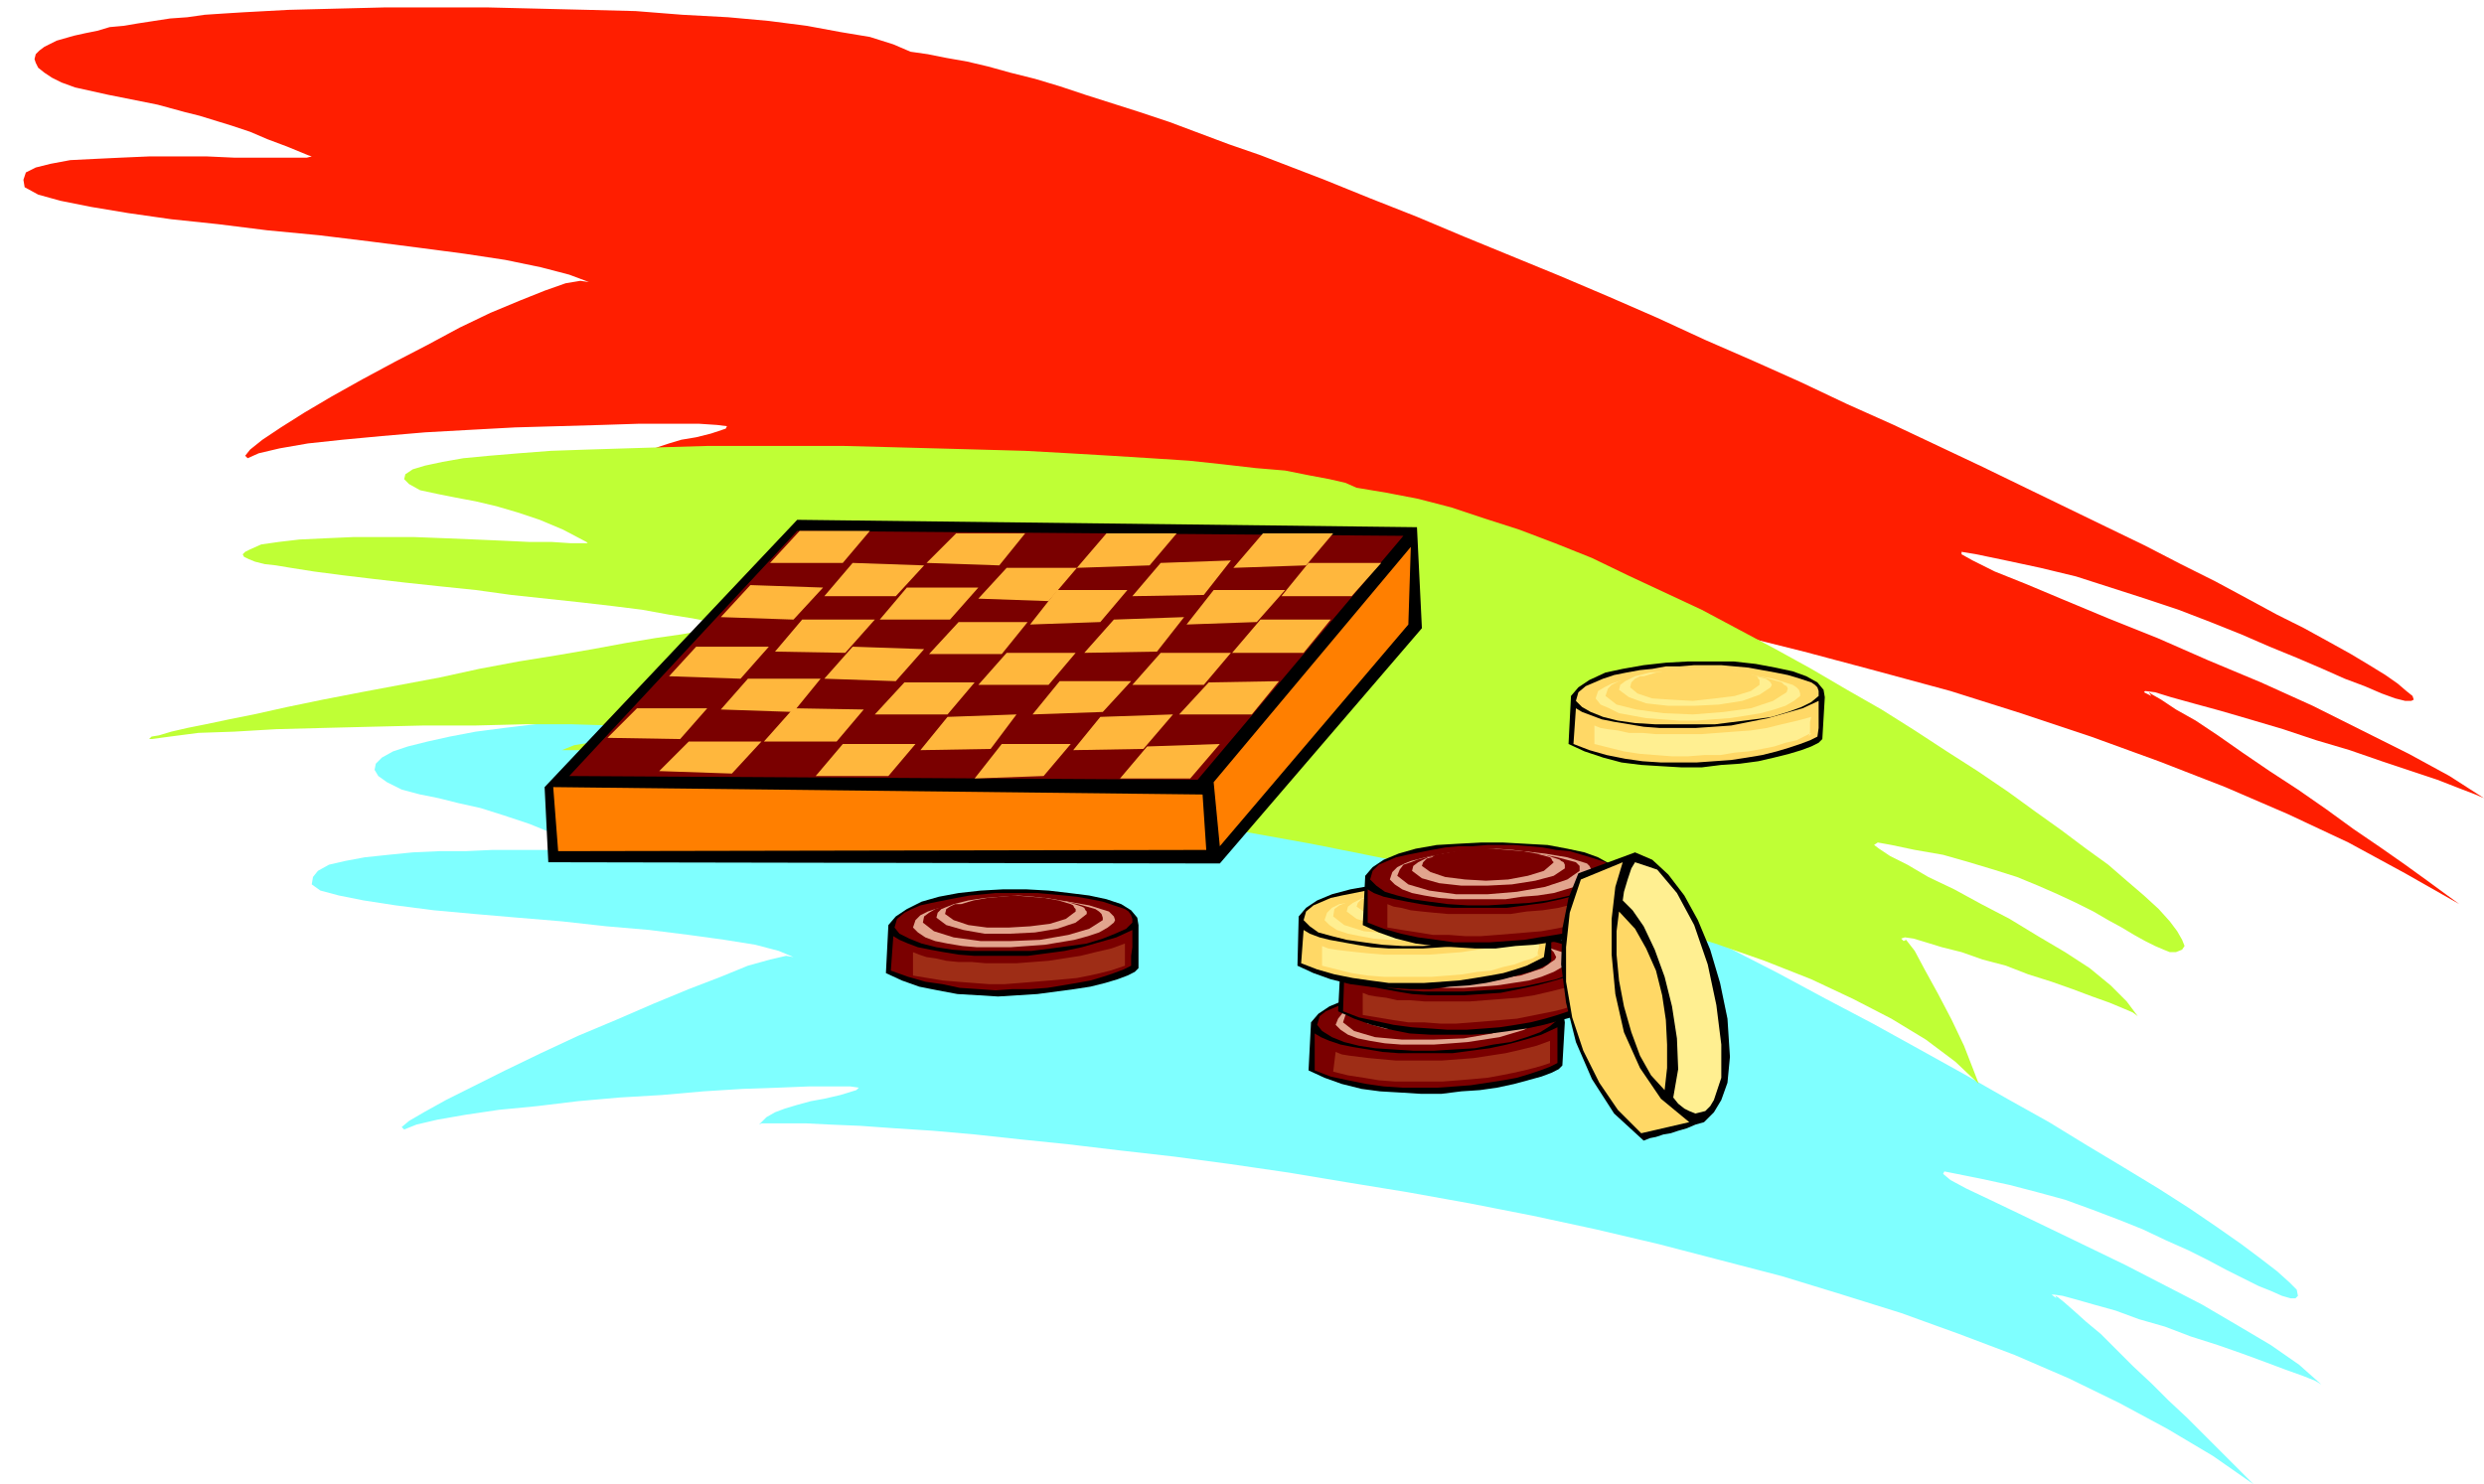
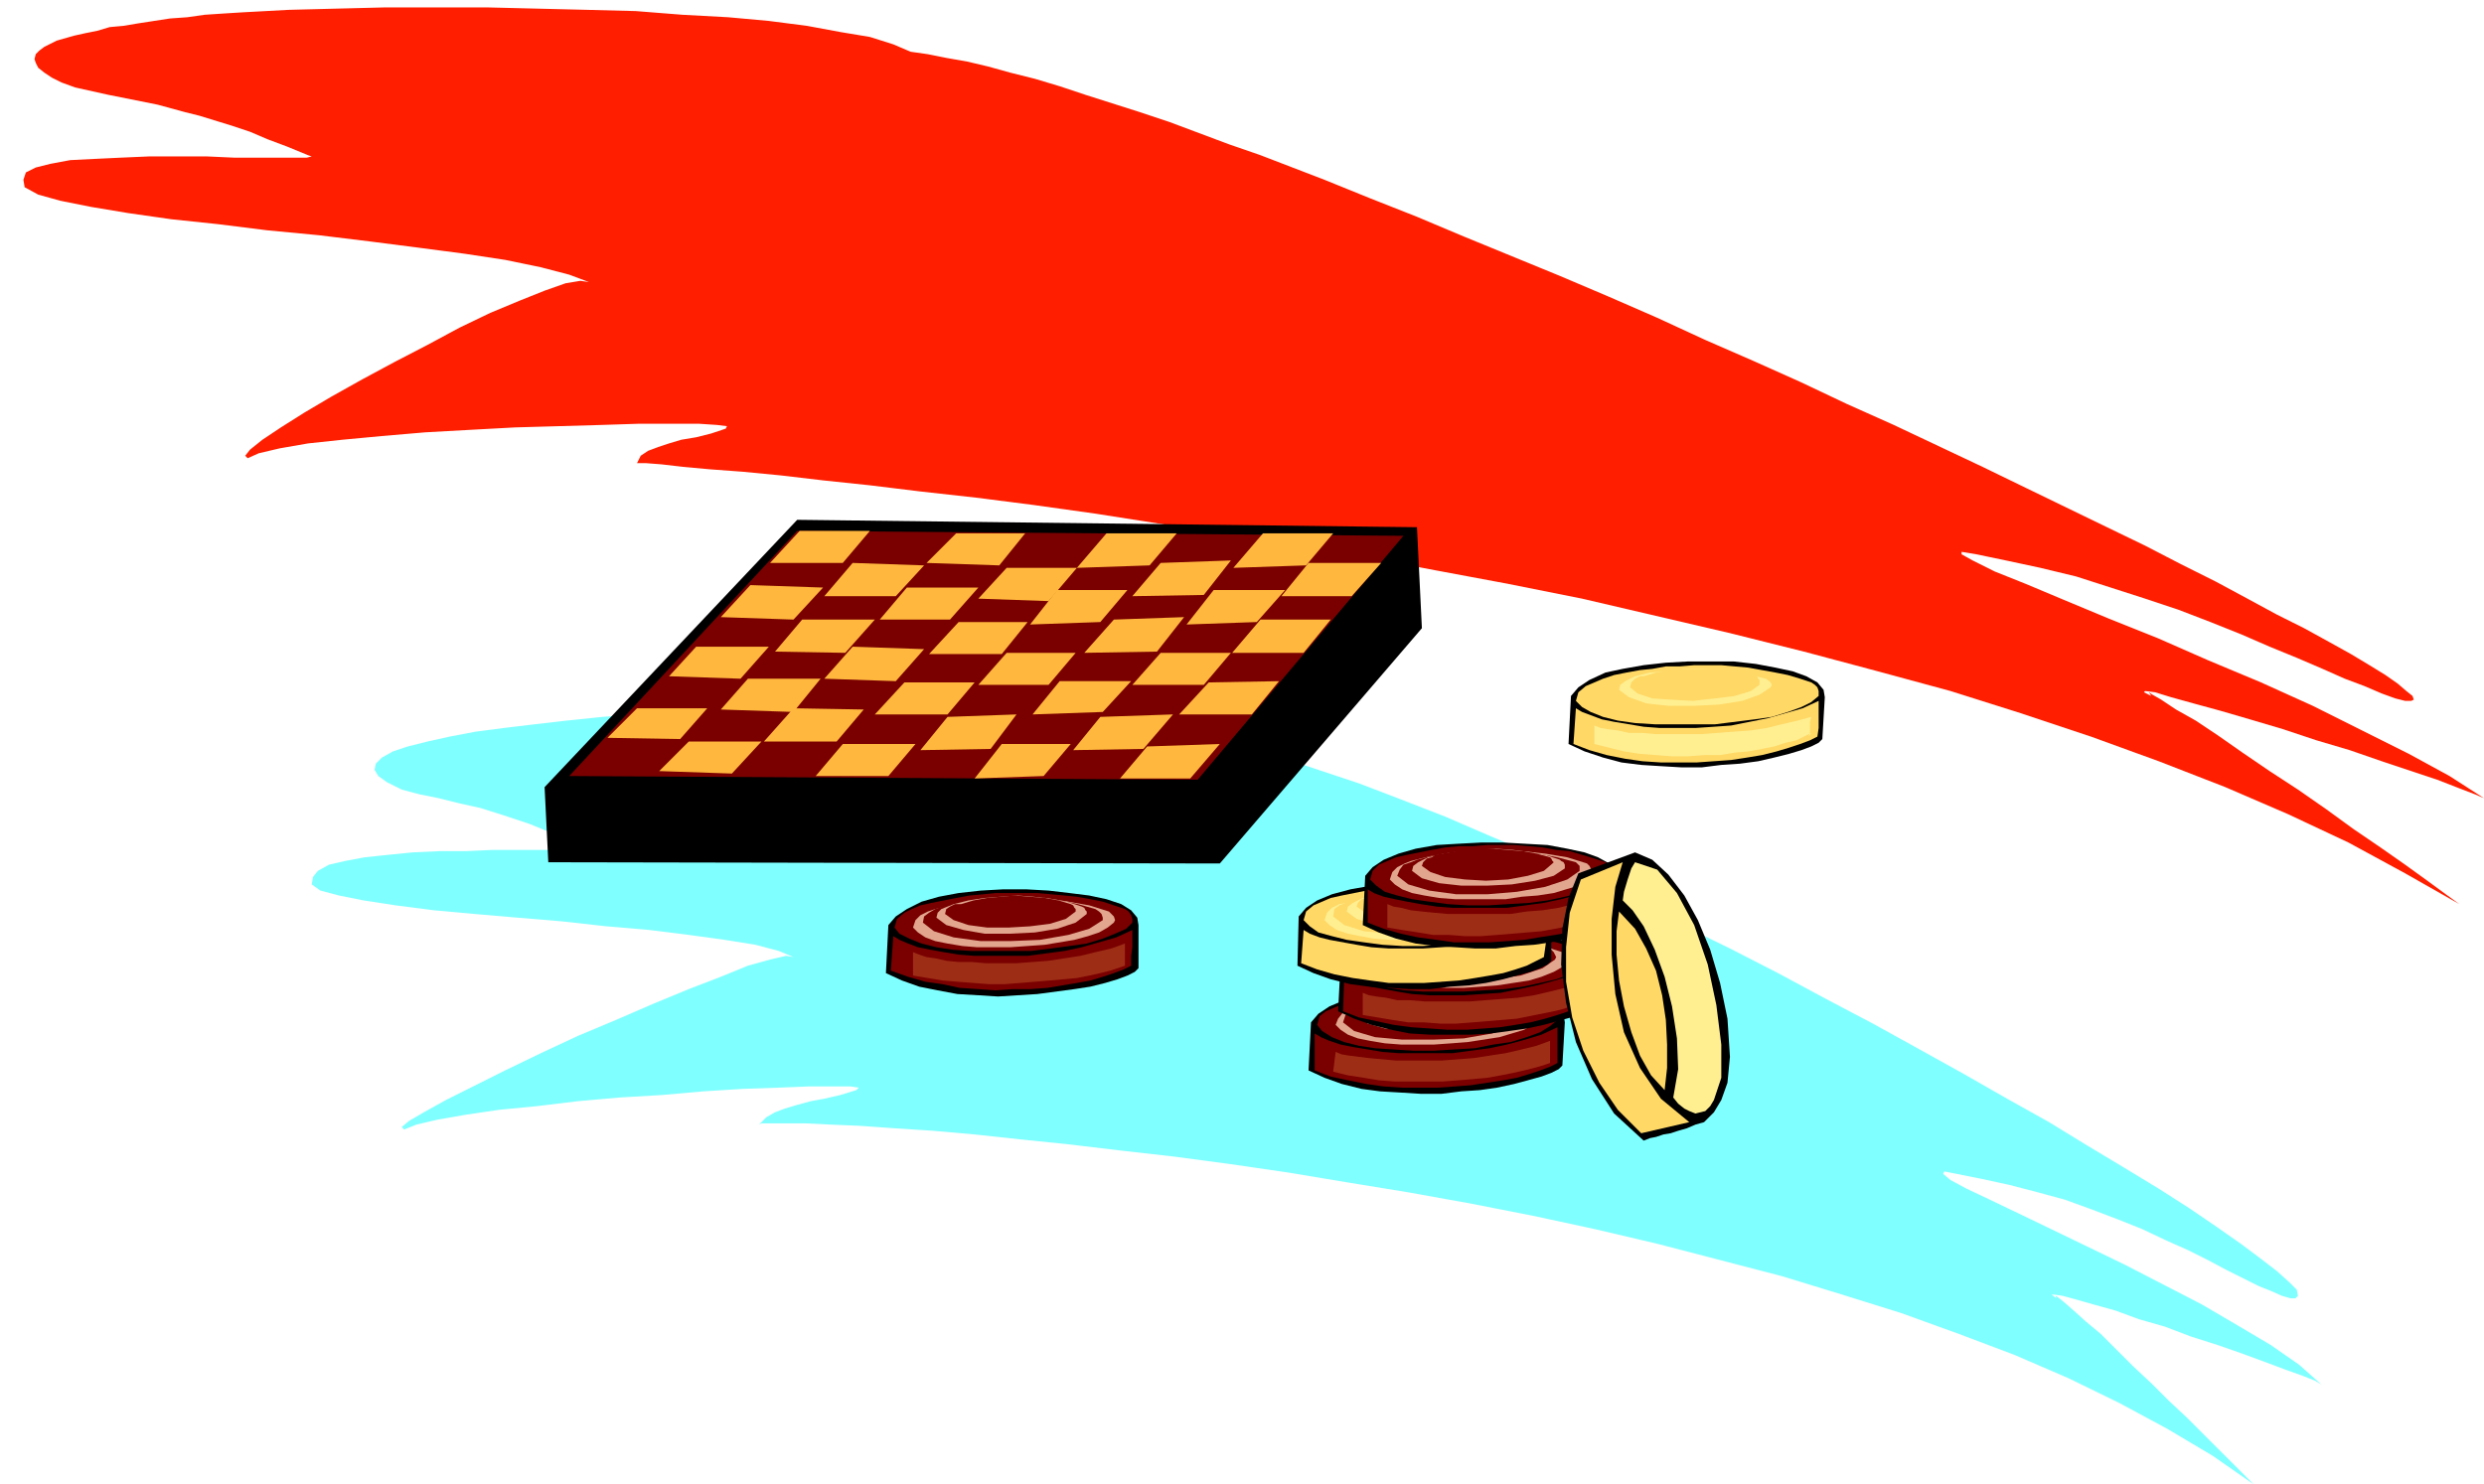
<svg xmlns="http://www.w3.org/2000/svg" fill-rule="evenodd" height="115.68" preserveAspectRatio="none" stroke-linecap="round" viewBox="0 0 2016 1205" width="2.016in">
  <style>.pen1{stroke:none}.brush5{fill:#000}.brush6{fill:#7a0000}.brush7{fill:#e2a58e}.brush8{fill:#9e2d16}.brush9{fill:#ffd866}.brush10{fill:#ffef91}.brush11{fill:#ffb73d}</style>
  <path class="pen1" style="fill:#ff1e00" d="m739 42-14-6-19-6-24-4-27-5-31-4-33-3-37-2-38-3-39-1-41-1-41-1h-82l-40 1-39 1-37 2-16 1-15 1-14 2-14 1-13 2-13 2-12 2-11 1-10 3-10 2-9 2-7 2-7 2-6 3-4 2-4 3-3 3-1 4 1 3 2 4 5 4 6 4 8 4 11 4 9 2 9 2 9 2 10 2 10 2 10 2 10 2 11 3 11 3 12 3 13 4 13 4 15 5 14 6 16 6 17 7 3 1-4 1h-59l-22-1h-47l-23 1-21 1-20 1-16 3-12 3-8 4-2 6 1 6 11 6 18 5 25 5 30 5 35 5 38 4 40 5 42 4 41 5 39 5 38 5 33 5 29 6 23 6 16 6-7-1-12 2-17 6-20 8-24 10-25 12-26 14-27 14-26 14-25 14-22 13-19 12-15 10-10 8-4 5 2 2 9-4 17-4 23-4 28-3 32-3 35-3 36-2 37-2 35-1 35-1 31-1h48l15 1 8 1-1 2-12 4-12 3-12 2-10 3-9 3-8 3-6 4-3 6h7l13 1 17 2 22 2 27 2 31 3 34 4 38 4 41 5 45 5 47 6 50 7 51 8 54 8 56 9 57 10 58 11 59 11 60 12 60 14 60 14 60 15 60 16 59 16 57 18 57 19 55 20 54 21 51 22 49 23 46 25 44 25-11-8-15-11-18-13-20-14-22-15-22-16-23-16-23-15-22-15-20-14-18-12-16-9-12-8-7-4-3-2 2 3-6-3 1-1 8 1 13 4 18 5 22 6 24 7 27 8 27 9 27 8 26 9 24 8 21 7 18 7 13 5 7 3-28-18-33-18-38-19-40-20-42-19-43-18-41-18-40-16-36-15-31-13-25-10-18-9-9-5v-2l12 2 24 5 28 6 29 7 28 9 28 9 27 9 26 10 25 10 23 10 22 9 21 9 18 8 16 6 14 6 11 4 8 2h5l2-1-1-3-5-4-7-6-10-7-13-8-15-9-18-10-20-11-22-11-24-13-26-14-28-14-29-15-31-15-33-16-33-16-35-17-36-17-36-17-38-17-38-18-38-17-39-17-39-18-39-17-40-17-39-16-39-16-38-16-38-15-37-15-26-10-26-10-26-9-24-9-24-9-24-8-22-7-22-7-21-7-20-6-20-5-18-5-17-4-17-3-15-3-14-2z" />
  <path class="pen1" style="fill:#7fffff" d="m961 598-11-4-14-4-17-4-20-3-22-2-24-2-27-2-27-2h-30l-30-1h-63l-32 1h-32l-32 2-31 1-31 2-29 2-29 3-26 3-25 3-23 3-21 4-18 4-16 4-12 4-9 5-5 5-1 5 3 5 7 5 12 6 15 4 15 3 16 4 18 4 19 6 21 7 22 9 25 11 2 1h-79l-22 1h-21l-22 1-20 2-19 2-16 3-13 3-9 5-4 5-1 6 7 5 15 4 20 4 26 4 31 4 33 3 35 3 36 3 36 4 35 3 32 4 29 4 25 4 19 5 12 5-6-1-13 3-18 5-22 9-26 10-29 12-30 13-31 13-30 14-29 14-26 13-22 11-18 10-12 7-6 5 2 2 10-4 17-4 23-4 27-4 31-3 33-4 34-3 34-2 34-3 32-2 29-1 25-1h33l7 1-2 2-13 4-13 3-11 2-11 3-10 3-8 3-7 4-6 6 2-1h36l20 1 24 1 28 2 31 2 34 3 37 4 39 4 42 5 44 5 45 6 48 7 48 8 49 8 50 9 51 10 51 11 51 12 50 13 50 13 49 15 48 15 47 17 45 17 44 19 41 20 39 21 37 22 33 23-7-7-10-10-11-11-13-13-13-13-15-14-14-14-15-14-13-13-13-13-12-10-10-9-8-7-5-4-2-1 1 2-4-3h2l7 1 11 3 14 4 18 5 19 7 21 6 21 8 22 7 20 7 19 7 16 6 14 5 10 4 5 3-18-16-23-16-27-16-29-17-31-16-31-16-31-15-29-14-27-13-23-11-19-9-13-7-6-5 1-2 10 2 20 4 23 5 23 6 22 6 22 8 21 8 20 8 19 9 18 8 16 8 15 8 14 7 12 6 10 4 9 4 7 2h4l2-2-1-5-6-6-10-9-13-10-16-12-20-14-22-15-25-16-28-17-30-18-31-19-34-19-35-20-36-20-38-21-38-20-39-21-39-20-39-19-40-20-39-18-38-18-38-16-37-16-36-14-34-13-33-11-30-10-29-8-26-5-24-4z" />
-   <path class="pen1" style="fill:#bfff35" d="m1101 396-9-4-13-3-16-3-20-4-24-2-26-3-28-3-31-2-32-2-34-2-36-2-36-1-37-1-37-1-38-1H575l-34 1-33 1-32 1-29 1-26 2-24 2-21 2-17 3-14 3-10 3-6 4-1 4 4 4 9 5 14 3 15 3 16 3 17 4 17 5 18 6 19 8 19 10 1 1h-14l-15-1h-18l-21-1-23-1-24-1-26-1h-49l-23 1-21 1-17 2-14 2-9 4-4 2-2 2 1 2 4 2 5 2 8 2 9 1 12 2 19 3 23 3 25 3 26 3 28 3 29 3 29 4 28 3 28 3 26 3 24 3 22 4 19 3 15 3 11 4 6 3-3-1h-8l-13 1-17 3-21 3-24 4-27 5-29 5-31 5-32 6-32 7-32 6-32 6-31 6-29 6-27 6-20 4-19 4-15 3-13 3-10 3-6 1-2 2h2l15-2 23-3 29-1 34-2 38-1 40-1 42-1h42l40-1h38l34 1h29l23 1 15 1 7 1-4 1-18 2-17 1-15 2-15 1-13 2-12 2-12 2-10 4h25l19 1 22 2 27 2 30 3 33 3 37 4 39 5 42 5 44 5 46 6 47 7 48 7 49 8 50 9 50 9 50 10 49 10 48 11 48 12 46 12 45 13 42 13 40 14 38 15 34 16 31 16 28 17 24 18 19 18-5-13-7-18-10-21-11-21-11-20-8-15-7-9-2 1-2-2 3-1 7 1 10 3 13 4 16 4 17 6 19 5 18 7 19 6 17 6 16 6 14 5 12 5 7 3 4 3-9-12-13-13-17-14-20-13-22-13-23-14-23-12-22-12-21-10-17-10-14-7-9-6-4-3 3-2 11 2 19 4 23 4 21 6 20 6 19 6 17 7 16 7 15 7 14 7 12 7 11 6 10 6 9 5 8 4 7 3 5 2h5l5-2 2-3-2-5-4-7-6-8-9-10-12-11-14-12-15-13-18-13-20-15-21-15-22-16-25-17-25-16-26-17-27-17-28-16-29-17-29-16-30-16-30-16-30-14-30-14-29-14-30-12-29-11-28-9-27-9-27-7-26-5-24-4z" />
  <path class="pen1 brush5" d="m1270 830-2 35-3 3-6 3-8 3-11 3-11 3-14 3-14 2-15 1-16 2h-17l-16-1-17-1-15-2-16-4-14-5-13-6 2-39 6-7 9-6 12-5 15-4 16-3 18-2 18-1h19l19 1 17 1 16 3 15 3 11 4 9 5 5 5 1 6z" />
  <path class="pen1 brush6" d="m1259 819 2 2 2 2 1 3v2l-6 5-8 5-11 4-13 4-14 2-15 3-17 1-16 1h-17l-16-1-15-1-13-2-12-3-10-4-8-5-4-5 2-7 5-4 7-3 7-3 9-2 10-3 10-1 10-2 11-1 11-1h35l11 1 11 1 11 2 11 2 10 2 10 3 9 3z" />
  <path class="pen1 brush7" d="m1244 819 2 2 2 2 1 3v2l-5 4-7 4-10 3-10 3-13 2-13 2-13 1-14 1h-27l-13-1-12-2-10-2-8-3-6-4-4-4 2-5 4-5 6-3 5-2 17-4 18-2 18-2h20l19 1 18 2 17 3 16 4z" />
  <path class="pen1 brush6" d="m1235 819 2 1 2 2 1 2v2l-11 7-18 6-23 4-25 1h-25l-22-2-17-5-9-7 2-6 4-3 5-3 5-3 15-3 16-2 16-2h18l17 1 16 2 16 3 15 5z" />
  <path class="pen1 brush7" d="m1222 816 2 1 1 2 1 2v2l-9 6-15 4-19 3-20 1h-21l-18-2-14-4-8-6 1-4 4-3 5-2 5-1 12-3 12-2 14-2h28l14 2 13 2 12 4z" />
  <path class="pen1 brush6" d="m1215 815 1 1 1 1 1 2v2l-8 5-13 4-17 2-17 2-18-1-16-1-12-4-7-5 1-4 3-3 4-2 5-2 10-2 11-2 12-1h13l12 1 12 1 12 2 10 4zm49 48-6 3-8 3-9 3-10 3-11 2-13 2-13 2-13 1-14 1h-29l-15-1-14-2-15-3-14-3-13-5v-30l5 3 7 3 9 3 10 2 12 2 12 2 13 1h44l15-2 15-2 14-3 15-4 13-4 13-6v29z" />
  <path class="pen1 brush8" d="m1258 863-6 2-7 2-8 2-9 2-10 2-11 2-11 1-12 1-13 1h-39l-13-1-12-2-13-2-12-3 2-16 5 2 6 1 8 1 8 1 11 1 11 1h37l13-1 13-1 13-2 13-2 13-3 12-3 11-4v18z" />
  <path class="pen1 brush5" d="m1293 784-1 33-3 3-6 3-8 3-11 3-11 3-14 3-14 2-15 2-16 1h-33l-17-1-15-3-16-4-14-5-13-6 2-39 6-7 9-6 12-5 15-4 16-3 18-2 18-1h19l18 1 18 2 16 3 14 3 12 4 8 5 5 6 1 6z" />
  <path class="pen1 brush6" d="m1282 771 3 2 2 2 1 3v3l-6 5-8 5-11 4-13 3-14 3-15 2-17 1-16 1h-33l-15-1-13-2-12-3-10-4-8-4-4-5 1-7 5-5 7-3 7-3 9-3 10-2 10-2 11-1 11-2h11l11-1h23l12 1 11 1 11 2 10 2 10 2 10 3 9 3z" />
  <path class="pen1 brush7" d="m1268 773 2 2 1 2 2 2v2l-5 4-7 4-10 4-10 3-13 2-13 2-13 1-14 1h-14l-13-1-13-1-12-2-10-2-8-4-6-3-4-5 2-6 4-3 6-3 5-2 17-4 17-3 19-1 19-1 19 1 18 3 18 3 16 5z" />
  <path class="pen1 brush6" d="m1259 771 2 2 1 2 1 2-1 2-10 7-18 6-23 3-24 2-25-1-22-3-16-5-9-7 2-5 3-3 5-3 5-2 15-3 16-3 17-1h17l17 1 17 2 15 3 15 4z" />
  <path class="pen1 brush7" d="m1246 768 2 2 1 2v3l-9 6-15 5-18 3-21 1h-20l-18-2-14-5-8-6 1-4 4-3 4-2 4-2 12-3 14-1 14-2h14l14 1 14 1 13 3 12 3z" />
  <path class="pen1 brush6" d="m1238 766 1 2 2 1 1 2v2l-8 5-13 4-17 2-17 2-18-1-16-1-12-4-7-5 1-4 3-2 4-2 3-1 11-3 11-2 13-1h25l12 1 11 2 10 3zm48 49-6 3-7 3-9 3-10 3-12 3-12 2-13 2-13 1-14 1h-15l-14-1-15-1-15-2-14-3-14-3-13-5 1-29 5 3 8 3 8 3 11 2 11 2 12 2 14 1h28l15-1 15-1 15-3 14-3 15-4 13-4 13-6v15l-1 7-1 7z" />
  <path class="pen1 brush8" d="m1281 815-6 2-6 2-8 2-10 2-10 2-10 2-12 1-12 1-12 1-13 1h-13l-13-1h-13l-13-2-12-2-12-2v-18l5 2 6 1 8 1 9 2h10l12 1h37l13-1 13-1 13-1 13-2 13-3 12-3 12-3v12l-1 4z" />
  <path class="pen1 brush5" d="M1259 745v35l-3 3-6 3-8 3-11 3-11 3-14 3-14 2-15 1-16 2h-17l-16-1-17-1-15-2-16-4-14-5-13-6 1-40 6-7 9-6 12-5 15-4 17-3 17-2 19-1h19l18 1 18 2 16 2 14 4 11 4 9 5 4 5 1 6z" />
  <path class="pen1 brush9" d="m1249 733 3 2 2 3 1 3v3l-6 5-8 5-11 4-13 3-14 3-16 2-16 1-16 1h-17l-16-1-15-2-14-2-12-3-11-3-7-5-5-5 2-7 6-5 7-3 7-3 9-2 10-2 10-2 11-1 11-1 11-1h34l12 1 11 1 11 1 10 2 10 2 10 3 9 3z" />
  <path class="pen1 brush10" d="m1235 734 2 2 2 2 1 3v3l-5 4-7 4-9 3-11 3-12 2-13 2-14 1h-41l-13-1-11-2-10-2-9-3-6-4-4-4 2-6 4-4 6-3 6-1 16-4 18-3 18-2 19-1 19 1 18 2 18 3 16 5z" />
  <path class="pen1 brush9" d="m1226 733 1 1 2 2 1 2-1 2-10 7-18 6-23 4-24 1h-25l-22-2-16-5-9-7 1-6 4-3 5-2 5-2 15-4 16-2 16-2h18l17 1 16 2 16 3 15 4z" />
  <path class="pen1 brush10" d="m1213 731 2 2 1 1 1 2-1 2-9 6-15 4-18 3-21 1h-20l-18-2-14-4-8-6 1-4 4-3 4-2 4-2 12-3 14-2 14-1 14-1 14 1 14 2 13 2 12 4z" />
  <path class="pen1 brush9" d="m1205 729 1 1 2 2v1l-1 1-7 6-13 4-16 3-18 1-17-1-16-2-12-4-7-5 1-3 3-3 4-1 4-2 10-2 12-2 11-1h13l12 1 12 1 11 2 11 3zm48 48-6 3-8 4-9 3-10 3-11 2-12 2-13 2-14 1-14 1h-29l-15-2-14-2-15-3-14-4-13-5 2-27 5 3 8 3 8 2 11 2 11 2 12 2 14 1h28l15-1 15-1 15-2 14-3 15-4 13-4 13-6v14l-1 7-1 7z" />
-   <path class="pen1 brush10" d="m1249 775-5 3-7 2-8 3-9 2-10 3-11 1-12 2-12 1-13 1h-39l-13-1-13-2-12-3-12-3v-16l5 2 6 1 8 1 9 1 10 1 12 1h37l13-1 13-1 13-2 13-2 13-2 12-3 12-4v9l-1 4v4l1-2z" />
  <path class="pen1 brush5" d="m1481 566-2 34-3 3-6 3-8 3-10 3-12 3-13 3-15 2-15 1-16 2h-16l-17-1-16-1-16-2-15-4-15-5-13-6 2-39 6-7 9-6 13-6 14-3 17-3 18-2 18-1h37l18 2 16 3 14 3 11 4 9 5 5 6 1 6z" />
  <path class="pen1 brush9" d="m1470 554 3 2 2 2 1 3v4l-6 5-8 4-11 4-13 4-14 2-16 2-16 2h-49l-16-1-14-2-12-3-10-4-7-4-5-5 2-7 6-5 7-3 7-3 9-3 10-2 11-2 10-1 11-2h11l12-1h22l11 1 11 1 11 2 11 2 10 2 10 3 9 3z" />
-   <path class="pen1 brush10" d="m1455 556 3 2 2 2 1 3v2l-5 4-7 4-9 3-11 3-12 2-13 2-14 1-13 1h-14l-14-1-13-1-11-2-11-2-8-4-7-3-4-5 2-6 5-3 6-3 6-2 16-4 17-3 19-1 19-1 18 1 19 3 17 3 16 5z" />
  <path class="pen1 brush9" d="m1446 554 2 2 2 1 1 2-1 3-11 7-18 6-22 3-25 2-24-1-22-3-16-4-9-7 2-6 3-3 6-3 5-2 14-3 16-3 16-1h18l17 1 16 2 16 3 14 4z" />
  <path class="pen1 brush10" d="m1433 551 3 2 1 1 1 2-1 2-9 6-14 5-19 3-20 1h-21l-18-2-14-5-8-6 1-4 4-3 4-2 4-2 12-3 14-1 14-2h14l14 1 14 1 12 3 12 3z" />
  <path class="pen1 brush9" d="m1426 549 1 2 1 1v4l-7 5-13 4-16 2-18 2-18-1-15-1-12-4-6-5 1-4 3-3 4-2h3l10-3 12-2 12-1h24l12 1 12 2 10 3zm49 49-6 3-8 3-9 3-10 3-12 3-12 2-13 2-14 1-14 1h-29l-15-1-14-2-15-3-14-4-13-5 2-29 5 3 8 3 8 3 10 2 12 2 12 2 13 1h29l15-1 14-1 15-3 15-3 14-4 14-4 13-6v22l-1 7z" />
  <path class="pen1 brush10" d="m1470 595-6 3-6 3-9 2-9 3-10 2-11 2-11 1-12 2h-13l-13 1h-13l-13-1-13-1-13-2-12-3-12-3v-15l5 2 6 1 8 1 9 2h11l11 1h37l13-1 13-1 14-1 13-2 12-3 13-3 11-3-1 4v8l-1 4 2-3z" />
  <path class="pen1 brush5" d="m1150 428 4 82-164 191-545-1-3-61 205-217 503 6z" />
  <path class="pen1 brush6" d="M1139 435 972 633l-510-3 185-199 492 4z" />
  <path class="pen1 brush11" d="M684 457h-59l24-26h57l-22 26zm-40 46-59-2 24-26 59 2-24 26zm-43 48-58-2 22-24h59l-23 26zm-49 49-59-1 24-24h57l-22 25zm175-116h-58l23-27 58 2-23 25zm-41 46-57-1 22-26h59l-24 27zm-42 48-59-2 22-25h59l-22 27zm-50 50-59-2 24-24h59l-24 26zm217-169-59-2 24-24h56l-21 26zm-40 44h-57l22-26h58l-23 26zm-44 50-58-2 23-26 58 2-23 26z" />
  <path class="pen1 brush11" d="M679 602h-59l24-27 57 1-22 26zm172-114-57-2 23-25h57l-23 27zm-38 43h-59l24-26h56l-21 26zm-44 49h-59l24-26h57l-22 26zm-48 50h-59l22-26h59l-22 26zm212-171-59 2 24-28h57l-22 26z" />
  <path class="pen1 brush11" d="m893 505-57 2 22-28h57l-22 26zm-42 51h-57l23-26h56l-22 26zm-47 52-57 1 22-27 56-2-21 28zm173-125-58 1 23-27 57-2-22 28zm-38 46-59 1 24-27 57-2-22 28zm-44 49-57 2 22-27h58l-23 25zm-48 52-56 2 22-28h56l-22 26zm213-171-59 2 24-28h57l-22 26zm-40 46-57 2 22-28h58l-23 26zm-43 51h-58l23-26h57l-22 26zm-49 52-57 1 22-27 59-2-24 28zm169-124h-57l22-27h59l-24 27zm-39 46h-58l23-27h57l-22 27zm-42 50h-59l24-26 57-1-22 27zm-50 52h-57l22-26 59-2-24 28z" />
-   <path class="pen1" d="M1143 507 990 687l-5-52 160-191-2 63zM976 645l3 45-526 1-4-52 527 6z" style="fill:#ff7f00" />
  <path class="pen1 brush5" d="M1312 712v35l-3 3-6 3-8 3-11 3-11 3-14 3-14 2-15 1-16 2h-17l-16-1-17-1-15-2-16-4-14-5-13-6 2-40 6-7 9-6 12-5 14-4 17-3 17-1 19-1h18l18 1 18 1 16 3 14 3 11 4 9 5 5 5 1 6z" />
  <path class="pen1 brush6" d="m1303 700 2 2 2 2 1 4v3l-6 5-8 5-11 4-13 3-14 3-15 2-17 1-16 1h-17l-16-1-15-2-14-2-12-3-10-3-7-5-5-5 2-7 5-5 7-3 7-3 9-2 10-2 10-2 11-2 11-1h11l12-1h22l12 1 11 1 11 2 11 1 10 3 10 3 9 3z" />
  <path class="pen1 brush7" d="m1288 701 2 2 1 2 2 3v3l-5 4-7 4-10 3-10 3-13 2-13 1-13 2h-41l-13-1-12-2-10-2-8-3-6-4-4-4 2-6 4-4 6-3 5-2 16-4 18-3 18-1 20-1 19 1 18 2 18 3 16 5z" />
  <path class="pen1 brush6" d="m1279 700 1 1 2 2v4l-10 7-18 6-23 4-24 2h-25l-22-3-17-5-9-7 2-5 3-4 6-2 5-2 15-4 16-2 16-2h18l17 1 16 2 16 3 15 4z" />
  <path class="pen1 brush7" d="m1266 698 1 1 2 1 1 2v3l-9 6-15 4-19 3-20 1h-21l-18-2-14-4-8-6 1-4 4-3 4-2 4-2 13-3 13-2 14-1 15-1 14 1 14 2 12 2 12 4z" />
  <path class="pen1 brush6" d="m1258 696 1 1 1 2 1 1-1 1-7 6-13 4-16 3-18 1-17-1-16-2-12-4-7-5 1-3 3-3 4-1 3-2 11-2 11-2 12-1h13l12 1 12 1 11 2 11 3zm48 48-6 3-8 4-9 3-10 3-11 2-13 2-12 2-14 1-14 1h-29l-14-2-15-2-14-3-14-4-13-5v-27l5 3 8 3 9 2 10 2 11 2 13 2 13 1h44l15-2 15-2 14-3 15-4 13-4 13-6v14l-1 7-1 7z" />
  <path class="pen1 brush8" d="m1301 744-6 2-6 2-8 2-9 2-10 2-11 2-12 1-12 1-12 1-13 1h-13l-13-1h-13l-12-2-13-2-12-2v-19l5 2 6 1 8 2 9 1 10 1 11 1h51l13-2 13-1 13-2 12-3 13-3 11-4v17z" />
  <path class="pen1 brush5" d="M924 751v35l-3 3-6 3-8 3-10 3-12 3-13 2-15 2-15 2-16 1-16 1-16-1-17-1-16-3-15-3-14-5-13-6 2-39 6-7 9-6 12-6 14-4 16-3 18-2 18-1h19l18 1 17 2 16 2 14 3 12 4 8 5 5 6 1 6z" />
  <path class="pen1 brush6" d="m913 738 3 2 2 3 1 3v3l-5 5-9 4-10 4-13 4-14 2-15 2-16 2h-49l-15-1-13-2-12-3-10-4-8-4-4-5 2-7 6-5 6-3 7-3 9-2 10-2 10-2 11-2 11-1 10-1h34l11 1 11 1 10 1 11 2 10 2 9 3 9 3z" />
  <path class="pen1 brush7" d="m900 740 2 2 2 2 1 3-1 2-5 4-7 4-9 3-11 3-12 2-12 2-14 1-14 1h-27l-12-1-12-2-10-2-8-3-6-4-4-4 2-6 4-4 6-3 6-2 16-4 18-3 18-2 19-1 19 1 18 3 17 3 16 5z" />
  <path class="pen1 brush6" d="m889 738 3 2 2 2 1 3v2l-11 7-17 5-23 4-24 1h-24l-22-3-16-5-9-7 1-5 4-3 5-3 6-2 14-4 15-2 16-2h17l17 1 16 2 15 3 14 4z" />
  <path class="pen1 brush7" d="m878 736 2 1 1 2 1 1v2l-9 7-15 5-18 3-20 1h-21l-17-3-14-4-8-6 1-4 3-3 5-2 5-2 12-3 13-2 13-1 14-1 13 1 14 2 13 2 12 4z" />
  <path class="pen1 brush6" d="m869 734 2 1 1 2 1 1v2l-8 6-13 4-16 2-17 1h-18l-15-2-12-4-7-5 1-4 3-2 4-2h5l10-3 11-2 11-1 12-1 12 1 12 1 11 2 10 3zm49 50-6 3-8 3-9 3-10 3-11 2-12 2-12 2-14 1h-14l-14 1-14-1-15-1-14-3-14-2-14-4-14-5 2-28 5 3 7 3 8 3 10 2 11 2 12 2 13 1h43l15-2 15-2 14-3 14-4 14-4 13-6v14l-1 7v8z" />
  <path class="pen1 brush8" d="m913 784-6 2-6 2-8 2-9 2-10 2-11 1-11 1-12 1-12 1-13 1h-12l-13-1-13-1-12-1-12-2-12-2v-19l5 2 6 2 7 1 9 2 10 1h11l11 1h25l13-1 13-1 13-2 13-2 12-3 13-3 11-4v18z" />
  <path class="pen1 brush5" d="m1383 911-7 2-7 3-7 2-6 2-6 1-6 2-5 1-5 2-24-22-18-28-13-30-8-32-4-31 1-29 5-25 8-20 46-17 14 6 13 12 13 17 11 20 10 24 8 27 6 29 2 31-2 21-5 14-6 10-8 8z" />
  <path class="pen1 brush9" d="m1317 700-6 20-3 26v29l3 32 7 31 13 29 17 25 23 19-39 9-19-19-15-22-13-26-9-27-5-29v-28l3-28 9-27 34-14z" />
-   <path class="pen1 brush10" d="m1391 893-3 5-4 4-4 1-4 1-5-2-4-2-5-4-4-5 4-23-1-25-4-26-6-24-8-22-9-19-9-13-8-8 1-7 3-10 3-9 3-5 18 6 16 19 14 26 11 32 7 33 4 32v27l-6 18z" />
+   <path class="pen1 brush10" d="m1391 893-3 5-4 4-4 1-4 1-5-2-4-2-5-4-4-5 4-23-1-25-4-26-6-24-8-22-9-19-9-13-8-8 1-7 3-10 3-9 3-5 18 6 16 19 14 26 11 32 7 33 4 32v27z" />
  <path class="pen1 brush9" d="m1351 885-11-12-9-16-7-19-6-21-4-21-2-21v-19l2-16 13 14 9 16 8 18 5 20 3 20 1 20v19l-2 18z" />
</svg>